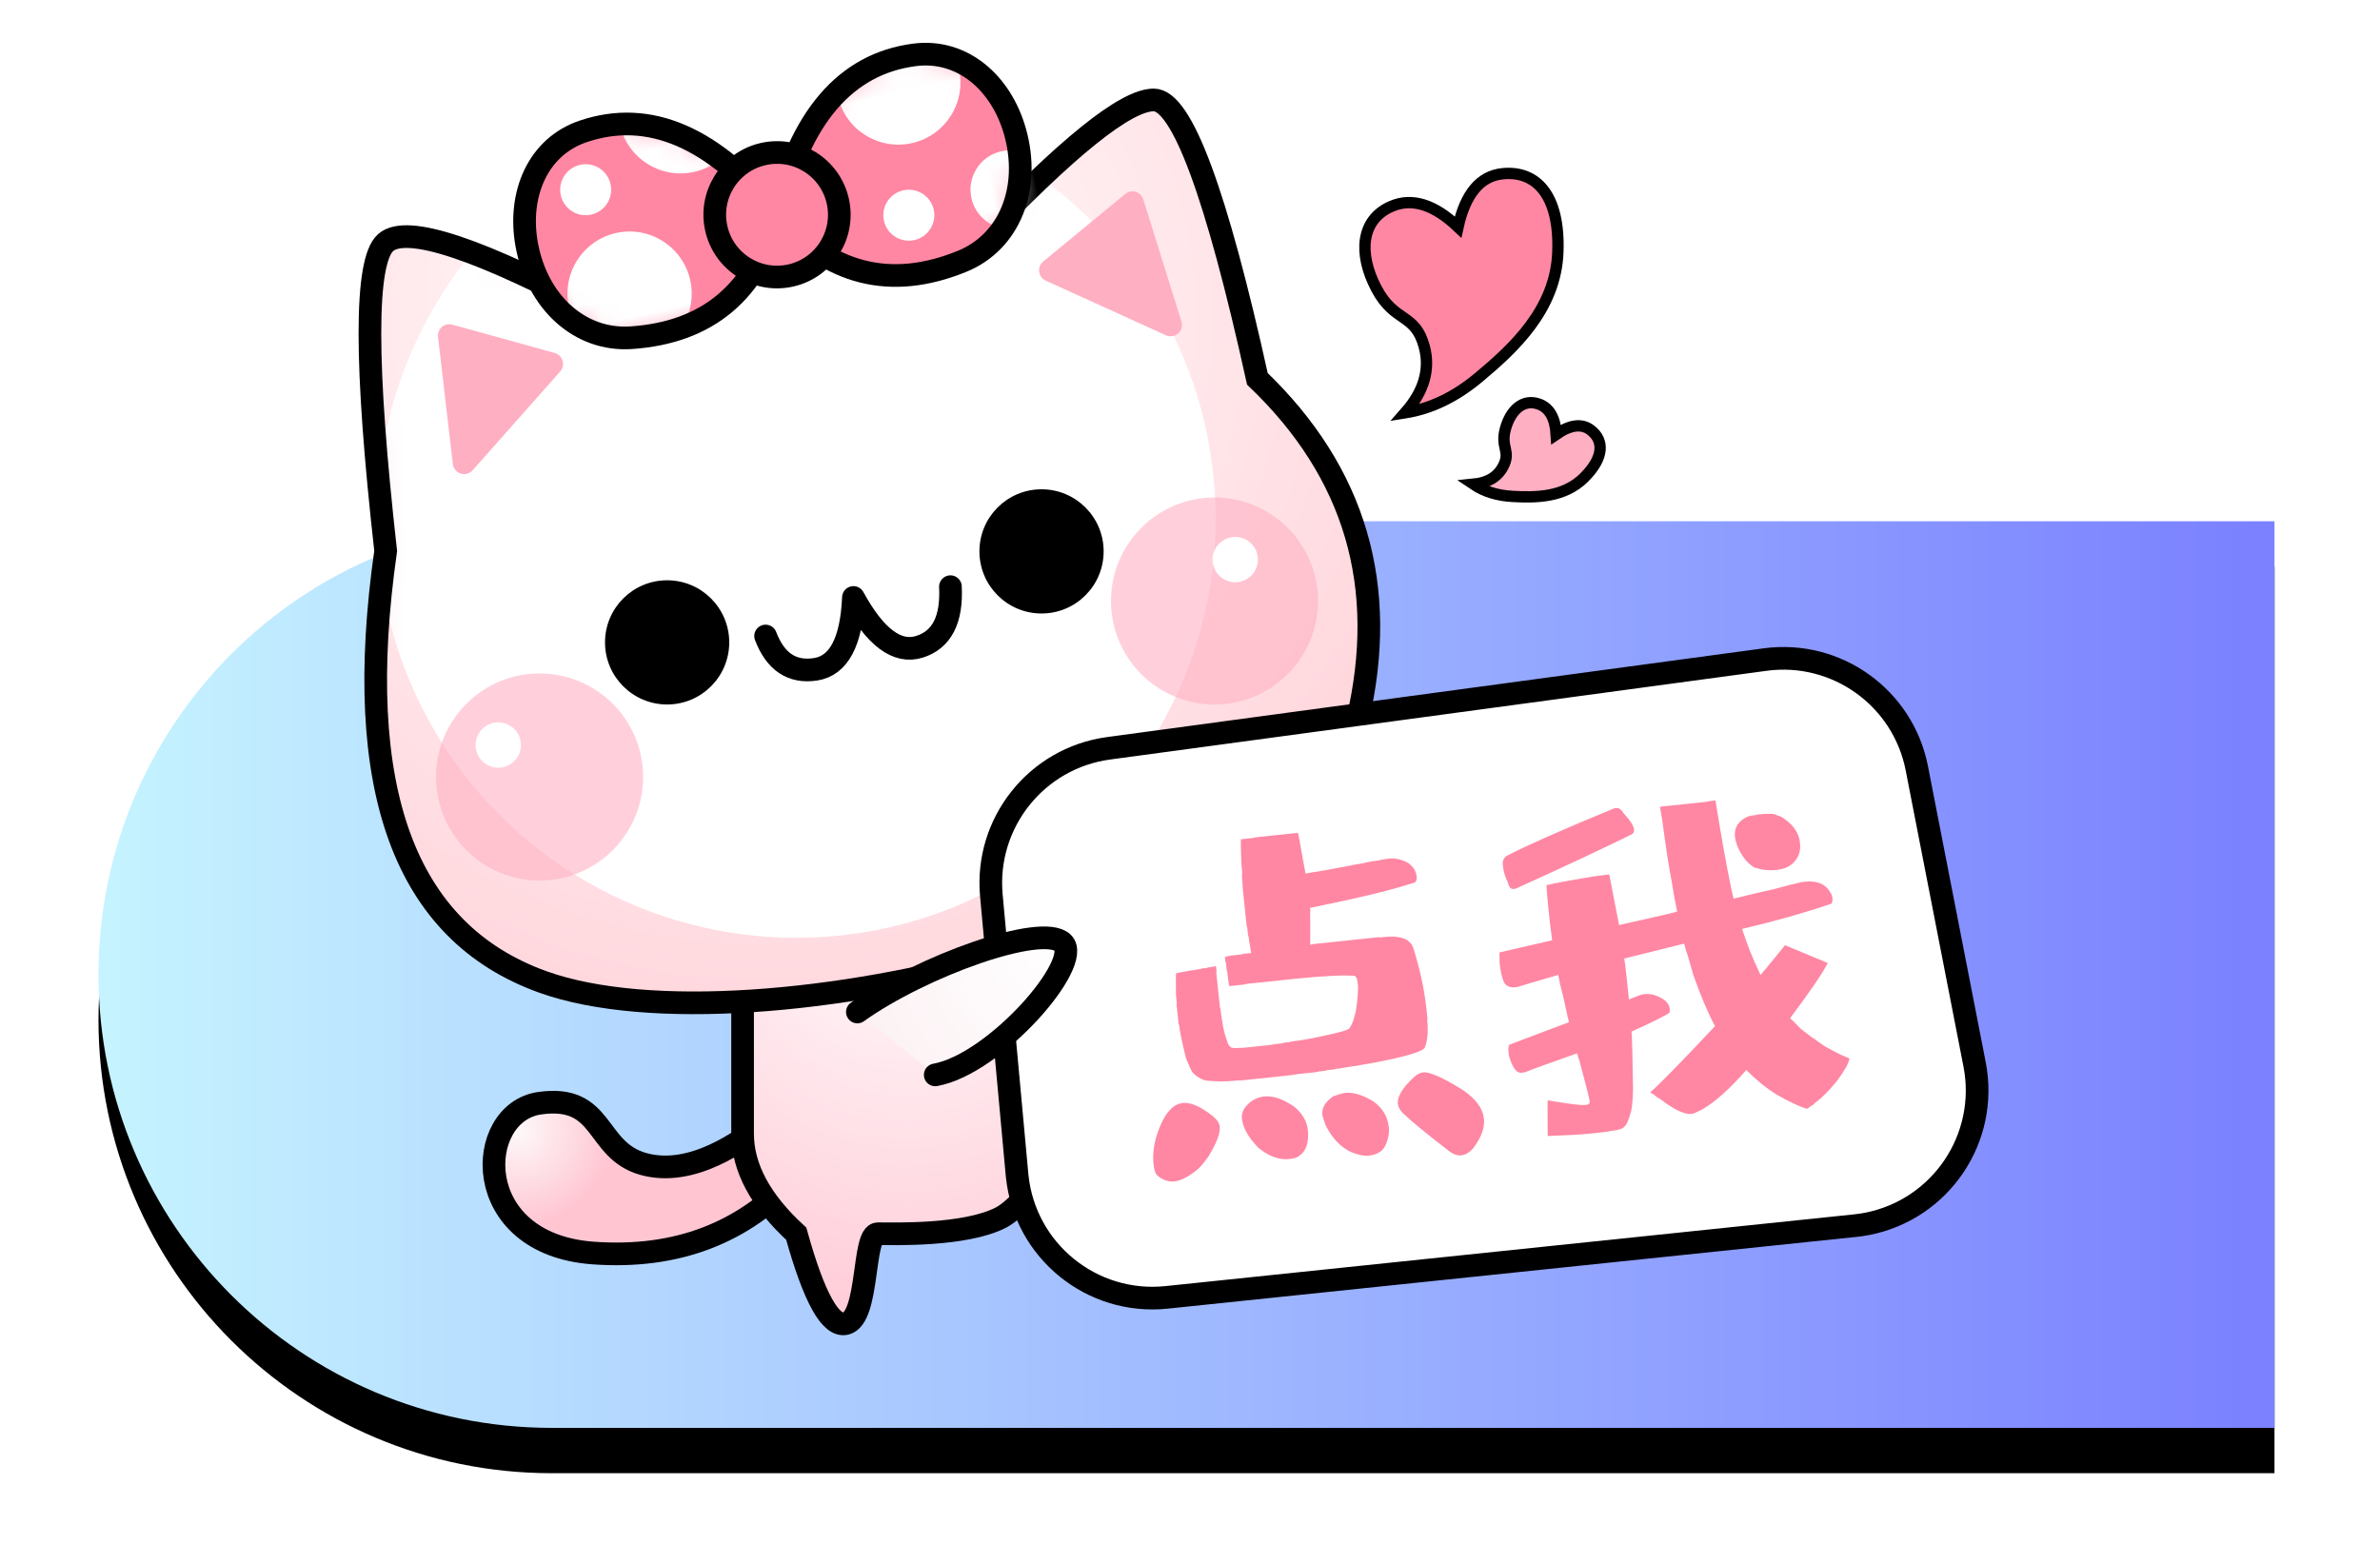
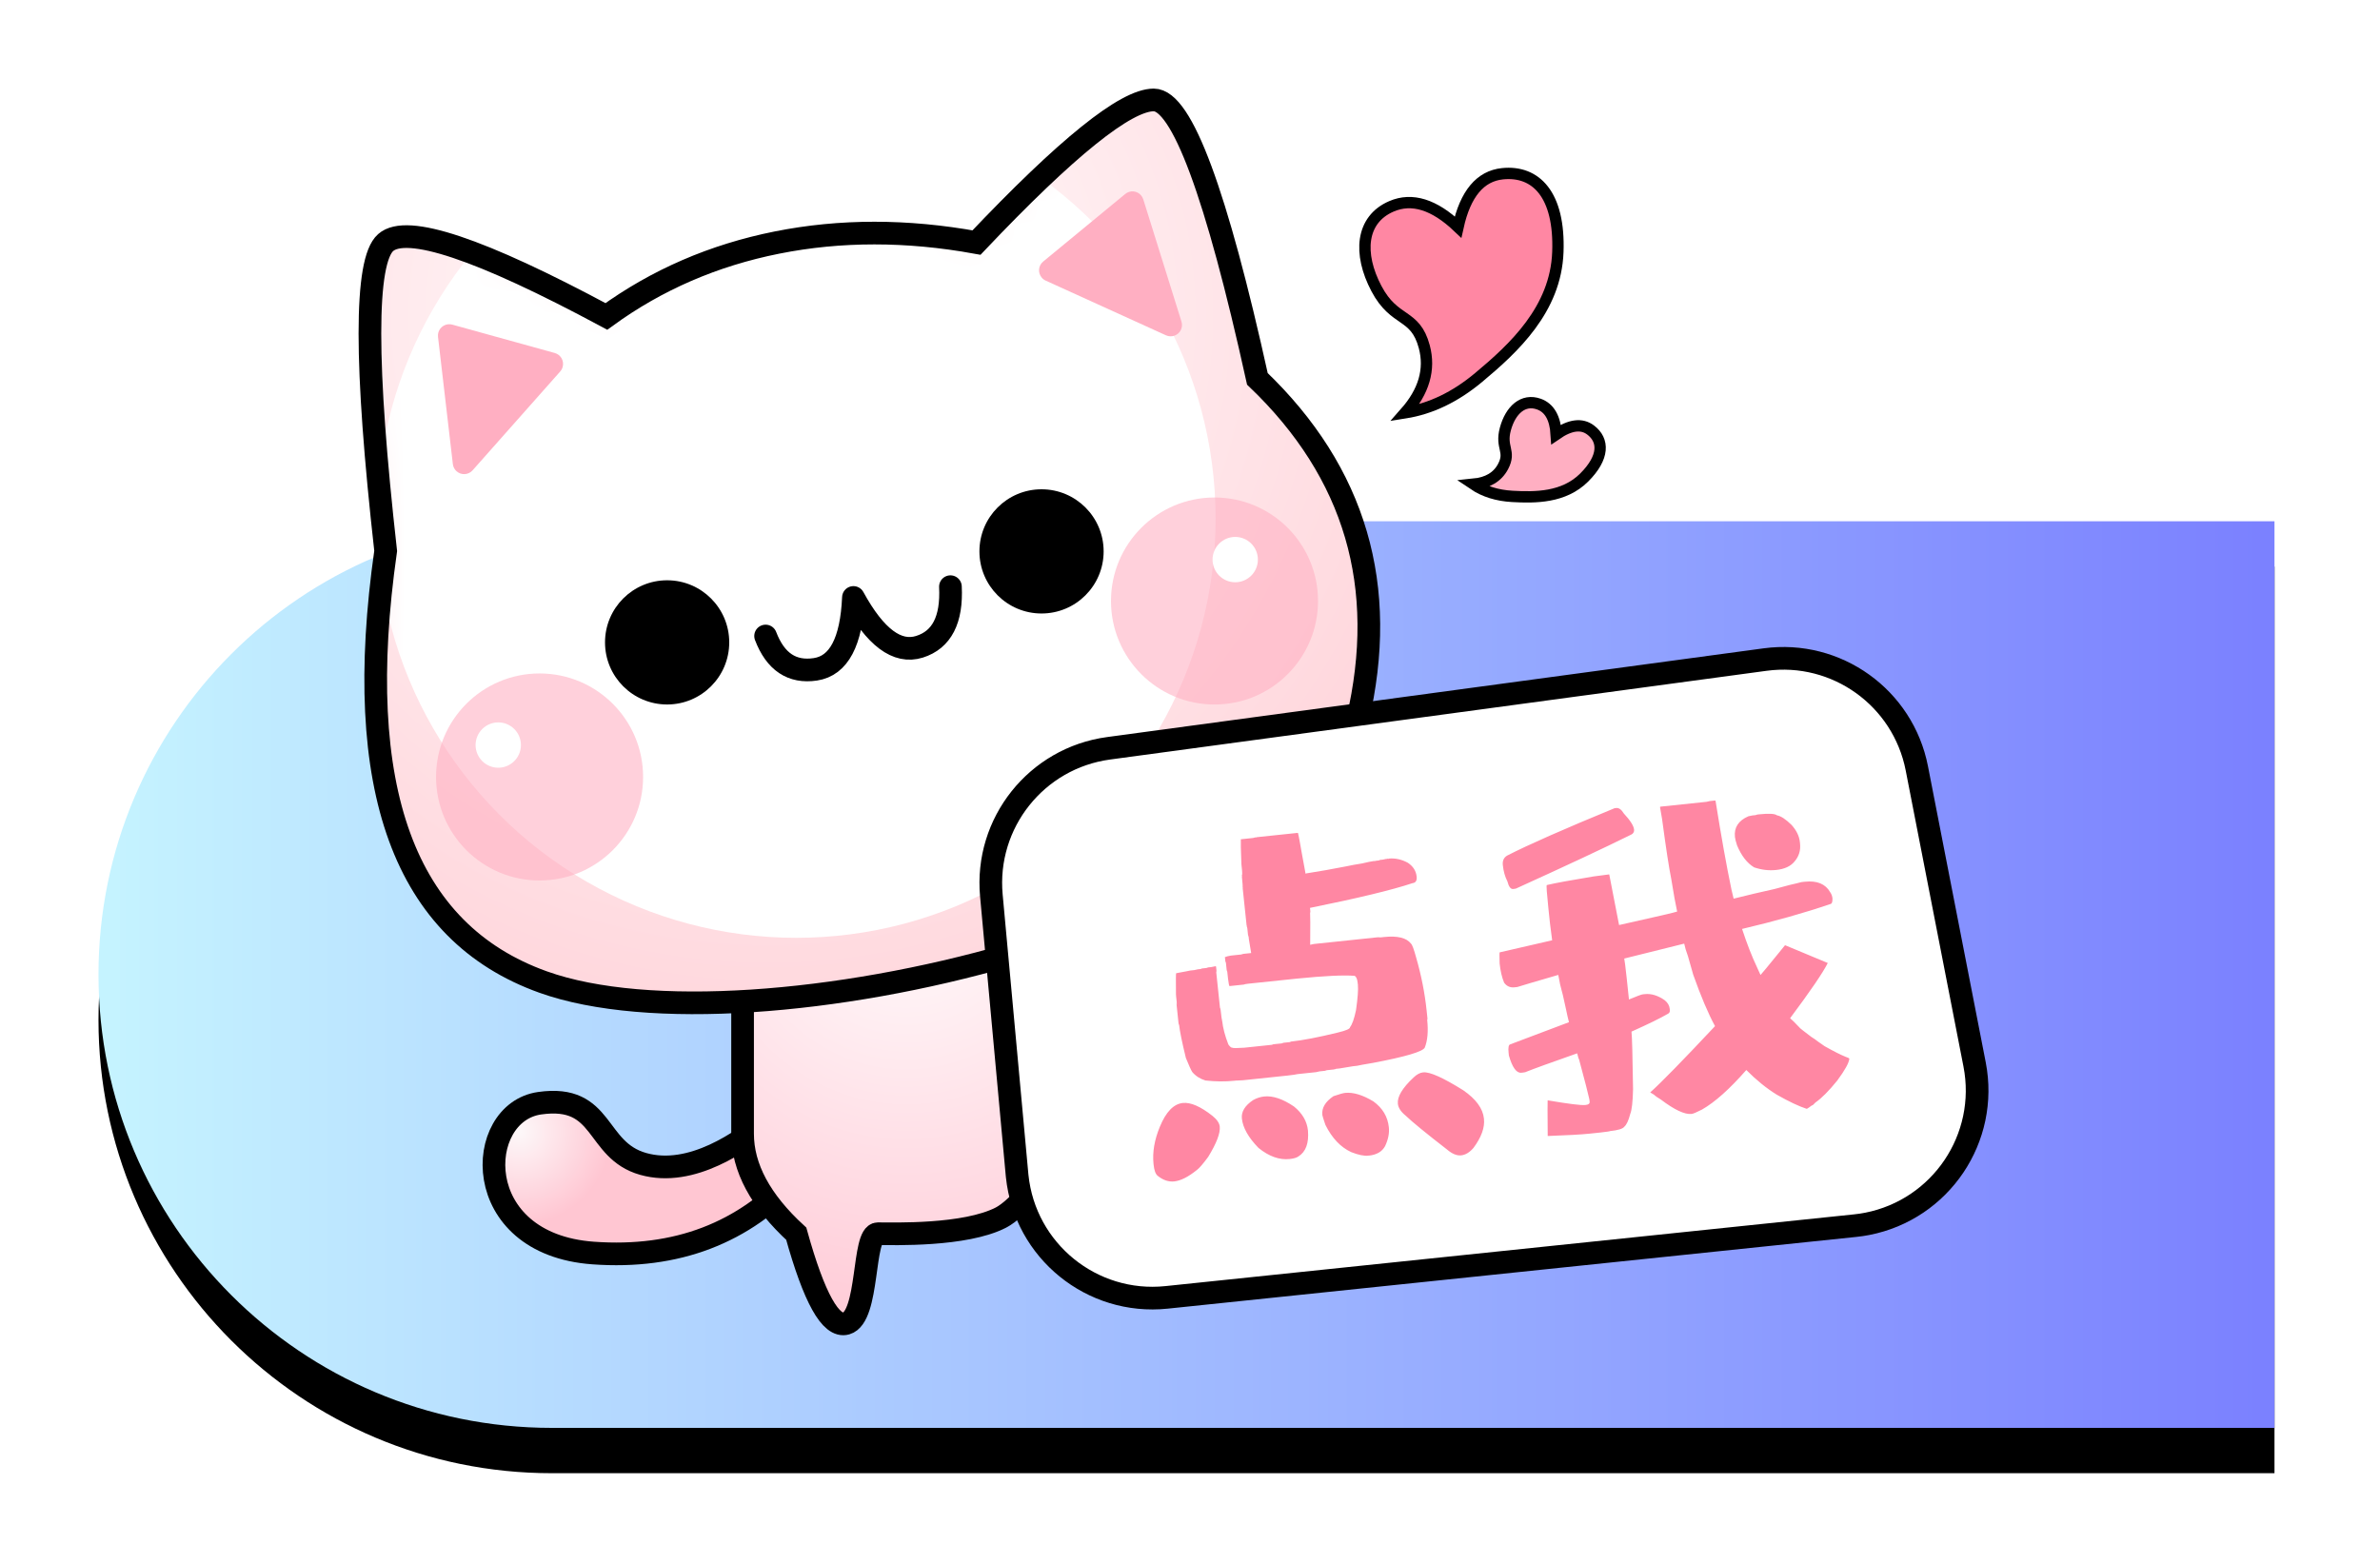
<svg xmlns="http://www.w3.org/2000/svg" xmlns:xlink="http://www.w3.org/1999/xlink" width="105px" height="69px" viewBox="0 0 105 69" version="1.1">
  <title>悬浮图标</title>
  <defs>
    <linearGradient x1="0%" y1="50%" x2="100%" y2="50%" id="linearGradient-1">
      <stop stop-color="#C5F3FF" offset="0%" />
      <stop stop-color="#7B81FF" offset="100%" />
    </linearGradient>
    <path d="M20,21.412 L96,21.412 L96,21.412 L96,61.412 L20,61.412 C8.954,61.412 1.3527075e-15,52.458 0,41.412 C-1.3527075e-15,30.366 8.954,21.412 20,21.412 Z" id="path-2" />
    <filter x="-7.3%" y="-12.5%" width="114.6%" height="135.0%" filterUnits="objectBoundingBox" id="filter-3">
      <feOffset dx="0" dy="2" in="SourceAlpha" result="shadowOffsetOuter1" />
      <feGaussianBlur stdDeviation="2" in="shadowOffsetOuter1" result="shadowBlurOuter1" />
      <feColorMatrix values="0 0 0 0 0   0 0 0 0 0   0 0 0 0 0  0 0 0 0.25 0" type="matrix" in="shadowBlurOuter1" />
    </filter>
    <radialGradient cx="15.335%" cy="22.762%" fx="15.335%" fy="22.762%" r="56.438%" gradientTransform="translate(0.153,0.228),scale(0.502,1),rotate(65.771),translate(-0.153,-0.228)" id="radialGradient-4">
      <stop stop-color="#FDF8F9" offset="0%" />
      <stop stop-color="#FFC6D2" offset="100%" />
    </radialGradient>
    <radialGradient cx="50%" cy="0%" fx="50%" fy="0%" r="126.383%" gradientTransform="translate(0.5,0),scale(1,0.791),rotate(90),translate(-0.5,-0)" id="radialGradient-5">
      <stop stop-color="#FFFEFE" offset="0%" />
      <stop stop-color="#FFCBD7" offset="100%" />
    </radialGradient>
    <radialGradient cx="40.046%" cy="22.343%" fx="40.046%" fy="22.343%" r="78.434%" gradientTransform="translate(0.4,0.223),scale(0.904,1),rotate(81.929),translate(-0.4,-0.223)" id="radialGradient-6">
      <stop stop-color="#FFFFFF" offset="0%" />
      <stop stop-color="#FFD5DB" offset="100%" />
    </radialGradient>
    <path d="M0.695,6.293 C1.622,5.477 4.868,6.563 10.432,9.552 C12.655,7.937 15.164,6.851 17.959,6.293 C20.754,5.735 23.688,5.735 26.761,6.293 C30.738,2.098 33.344,0 34.581,0 C35.817,0 37.341,4.102 39.153,12.307 C43.48,16.445 44.951,21.469 43.567,27.377 C41.49,36.24 16.833,42.212 7.641,38.92 C1.514,36.725 -0.801,30.384 0.695,19.898 C-0.232,11.645 -0.232,7.11 0.695,6.293 Z" id="path-7" />
    <filter x="-48.6%" y="-48.6%" width="197.3%" height="197.3%" filterUnits="objectBoundingBox" id="filter-9">
      <feGaussianBlur stdDeviation="6" in="SourceGraphic" />
    </filter>
    <radialGradient cx="88.321%" cy="15.065%" fx="88.321%" fy="15.065%" r="133.504%" gradientTransform="translate(0.883,0.151),scale(0.658,1),rotate(148.818),translate(-0.883,-0.151)" id="radialGradient-10">
      <stop stop-color="#FFFFFF" offset="0%" />
      <stop stop-color="#FCF2F4" offset="100%" />
    </radialGradient>
-     <path d="M18.552,0.031 C20.673,0.236 22.01,2.09 22.118,4.33 C22.243,6.914 20.798,9.019 18.552,9.38 C15.205,9.919 12.708,8.639 11.063,5.541 C13.011,1.573 15.508,-0.264 18.552,0.031 Z M3.573,0.031 C6.618,-0.264 9.114,1.573 11.063,5.541 C9.417,8.639 6.921,9.919 3.573,9.38 C1.328,9.019 -0.117,6.914 0.007,4.33 C0.116,2.09 1.452,0.236 3.573,0.031 Z" id="path-11" />
  </defs>
  <g id="在" stroke="none" stroke-width="1" fill="none" fill-rule="evenodd">
    <g id="4首页" transform="translate(-275, -469)">
      <g id="悬浮图标" transform="translate(279.345, 470.588)">
        <g id="矩形">
          <use fill="black" fill-opacity="1" filter="url(#filter-3)" xlink:href="#path-2" />
          <use fill="url(#linearGradient-1)" fill-rule="evenodd" xlink:href="#path-2" />
        </g>
        <g id="小猫咪" transform="translate(11.975, -0)">
          <path d="M17.494,47.895 C16.441,48.734 14.207,50.376 12.052,49.765 C9.898,49.155 10.372,46.676 7.485,47.088 C4.598,47.499 4.349,53.303 9.853,53.698 C13.523,53.962 16.508,52.822 18.809,50.279 C18.633,48.131 18.195,47.336 17.494,47.895 Z" id="路径-86" stroke="#000000" fill="url(#radialGradient-4)" />
          <path d="M16.441,41.937 C16.441,43.514 16.441,46.191 16.441,48.432 C16.441,49.926 17.231,51.397 18.809,52.846 C19.597,55.68 20.332,57 21.013,56.805 C22.035,56.512 21.725,52.846 22.409,52.846 C23.094,52.846 26.248,52.951 27.838,52.134 C28.556,51.765 30.08,50.194 30.446,47.888 C30.891,45.085 30.004,41.714 29.662,40.143 C29.039,37.28 16.441,40.36 16.441,41.937 Z" id="路径-85" stroke="#000000" fill="url(#radialGradient-5)" />
          <g id="椭圆形" transform="translate(0, 2.821)">
            <mask id="mask-8" fill="white">
              <use xlink:href="#path-7" />
            </mask>
            <use id="蒙版备份-11" fill="url(#radialGradient-6)" xlink:href="#path-7" />
            <circle fill="#FFFFFF" filter="url(#filter-9)" mask="url(#mask-8)" cx="18.809" cy="18.469" r="18.5" />
          </g>
-           <path d="M0.695,9.114 C1.622,8.298 4.868,9.384 10.432,12.373 C12.655,10.758 15.164,9.672 17.959,9.114 C20.754,8.556 23.688,8.556 26.761,9.114 C30.738,4.919 33.344,2.821 34.581,2.821 C35.817,2.821 37.341,6.924 39.153,15.128 C43.48,19.267 44.951,24.29 43.567,30.199 C41.49,39.062 16.833,45.034 7.641,41.741 C1.514,39.546 -0.801,33.206 0.695,22.719 C-0.232,14.466 -0.232,9.931 0.695,9.114 Z" id="蒙版" stroke="#000000" />
+           <path d="M0.695,9.114 C1.622,8.298 4.868,9.384 10.432,12.373 C12.655,10.758 15.164,9.672 17.959,9.114 C20.754,8.556 23.688,8.556 26.761,9.114 C30.738,4.919 33.344,2.821 34.581,2.821 C35.817,2.821 37.341,6.924 39.153,15.128 C43.48,19.267 44.951,24.29 43.567,30.199 C41.49,39.062 16.833,45.034 7.641,41.741 C1.514,39.546 -0.801,33.206 0.695,22.719 C-0.232,14.466 -0.232,9.931 0.695,9.114 " id="蒙版" stroke="#000000" />
          <circle id="椭圆形" fill="#FFAFC2" opacity="0.588" cx="7.485" cy="32.693" r="4.567" />
          <circle id="椭圆形" fill="#FFFFFF" cx="5.662" cy="31.285" r="1" />
          <circle id="椭圆形备份-76" fill="#FFAFC2" opacity="0.588" cx="37.261" cy="24.929" r="4.567" />
          <circle id="椭圆形备份-75" fill="#FFFFFF" cx="38.175" cy="23.102" r="1" />
          <circle id="椭圆形" fill="#000000" cx="13.112" cy="26.755" r="2.74" />
          <circle id="椭圆形备份-74" fill="#000000" cx="29.63" cy="22.74" r="2.74" />
          <path d="M17.494,26.755 C18.005,27.858 18.77,28.295 19.789,28.068 C20.808,27.841 21.292,26.747 21.241,24.788 C22.323,26.478 23.343,27.133 24.301,26.755 C25.259,26.378 25.651,25.464 25.477,24.015" id="路径-83" stroke="#000000" stroke-linecap="round" stroke-linejoin="round" transform="translate(21.505, 26.071) rotate(4) translate(-21.505, -26.071) " />
          <path d="M8.396,14.801 L4.53,19.163 C4.346,19.37 4.03,19.389 3.824,19.205 C3.732,19.124 3.673,19.011 3.659,18.889 L3.004,13.275 C2.972,13.001 3.169,12.752 3.443,12.72 C3.507,12.713 3.572,12.718 3.634,12.735 L8.155,13.987 C8.421,14.061 8.577,14.336 8.503,14.602 C8.483,14.676 8.446,14.744 8.396,14.801 Z" id="路径-84" fill="#FFAFC2" />
          <path d="M35.143,9.661 L31.277,14.023 C31.094,14.229 30.778,14.249 30.571,14.065 C30.479,13.984 30.421,13.871 30.406,13.749 L29.752,8.135 C29.72,7.861 29.916,7.612 30.191,7.58 C30.255,7.573 30.32,7.578 30.382,7.595 L34.903,8.847 C35.169,8.921 35.325,9.196 35.251,9.462 C35.231,9.536 35.194,9.604 35.143,9.661 Z" id="路径-84备份-2" fill="#FFAFC2" transform="translate(32.67, 11.128) scale(-1, 1) rotate(24) translate(-32.67, -11.128) " />
          <path d="M32.588,31.428 L61.553,27.513 C64.702,27.088 67.637,29.192 68.246,32.311 L70.794,45.373 C71.429,48.625 69.306,51.776 66.054,52.411 C65.88,52.445 65.704,52.471 65.527,52.489 L35.146,55.654 C31.85,55.998 28.9,53.604 28.556,50.308 C28.554,50.284 28.552,50.26 28.549,50.236 L27.417,37.924 C27.122,34.723 29.403,31.858 32.588,31.428 Z" id="路径-88" stroke="#000000" fill="#FFFFFF" />
          <path d="M40.116,44.921 C40.353,44.919 40.497,44.913 40.548,44.903 L40.548,44.903 L41.376,44.903 L41.52,44.885 L41.772,44.885 L41.79,44.867 L41.79,44.885 L41.844,44.867 L42.186,44.867 L42.204,44.849 L42.204,44.867 L42.258,44.849 L42.42,44.849 L43.032,44.813 L43.194,44.813 C43.278,44.801 43.518,44.783 43.914,44.759 C45.366,44.639 46.146,44.495 46.254,44.327 C46.41,44.027 46.488,43.625 46.488,43.121 L46.488,43.121 L46.506,43.085 L46.488,43.085 C46.5,43.085 46.506,43.079 46.506,43.067 L46.506,43.067 L46.506,42.707 C46.506,41.927 46.434,41.135 46.29,40.331 C46.23,39.959 46.176,39.749 46.128,39.701 C45.96,39.425 45.576,39.287 44.976,39.287 L44.976,39.287 L44.814,39.287 L44.724,39.269 L44.724,39.287 C44.724,39.275 44.718,39.269 44.706,39.269 L44.706,39.269 L41.862,39.269 L41.7,39.287 C41.796,38.447 41.844,37.979 41.844,37.883 L41.844,37.883 L41.862,37.847 L41.844,37.847 C41.856,37.847 41.862,37.841 41.862,37.829 L41.862,37.829 L41.862,37.667 C44.01,37.463 45.546,37.259 46.47,37.055 C46.614,37.055 46.686,36.965 46.686,36.785 C46.686,36.533 46.578,36.317 46.362,36.137 C46.098,35.957 45.822,35.867 45.534,35.867 C45.534,35.879 45.528,35.885 45.516,35.885 L45.516,35.885 L45.516,35.867 L45.462,35.867 L45.444,35.885 L45.444,35.867 L45.282,35.885 L45.156,35.885 L45.102,35.903 L44.994,35.903 C44.946,35.903 44.916,35.909 44.904,35.921 L44.904,35.921 L44.904,35.903 L44.652,35.921 L44.346,35.957 C44.094,35.969 43.86,35.987 43.644,36.011 L43.644,36.011 L42.744,36.083 L41.844,36.137 L41.826,36.155 L41.754,35.219 L41.736,34.967 L41.718,34.715 L41.7,34.499 L41.682,34.337 C41.682,34.325 41.676,34.319 41.664,34.319 L41.664,34.319 L39.828,34.319 C39.828,34.331 39.822,34.337 39.81,34.337 L39.81,34.337 L39.81,34.319 L39.684,34.337 L39.144,34.337 L39.108,34.679 C39.096,34.871 39.078,35.123 39.054,35.435 L39.054,35.435 L39.054,35.69 C39.052,35.803 39.046,35.874 39.036,35.903 C39.024,35.915 39.018,35.933 39.018,35.957 C39.03,35.957 39.036,35.963 39.036,35.975 L39.036,35.975 L39.018,35.975 C39.018,36.275 39.012,36.431 39,36.443 C39.012,36.443 39.018,36.449 39.018,36.461 L39.018,36.461 L39,36.461 L39,38.153 L39.018,38.171 L39,38.171 L39.018,38.261 L39.018,38.585 L39.036,38.603 L39.018,38.603 L39.036,38.639 L39.036,38.765 L39.072,39.359 L39.072,39.377 L38.712,39.377 L38.694,39.395 L38.694,39.377 L38.64,39.395 L38.172,39.395 L37.992,39.413 L37.974,39.431 L37.974,39.413 L37.938,39.431 L37.902,39.431 L37.902,39.629 L37.92,39.647 L37.902,39.647 L37.92,39.683 L37.92,40.025 L37.938,40.043 L37.92,40.043 L37.938,40.079 L37.939,40.396 C37.942,40.617 37.954,40.727 37.974,40.727 L37.974,40.727 L38.604,40.727 C38.628,40.715 38.7,40.709 38.82,40.709 L38.82,40.709 L40.961,40.71 C42.175,40.716 43.021,40.764 43.5,40.853 C43.572,40.889 43.608,40.997 43.608,41.177 L43.608,41.177 L43.608,41.249 L43.626,41.249 C43.614,41.249 43.608,41.255 43.608,41.267 C43.608,41.471 43.542,41.837 43.41,42.365 C43.29,42.737 43.176,42.977 43.068,43.085 C43.068,43.157 42.882,43.217 42.51,43.265 C41.634,43.385 40.932,43.445 40.404,43.445 L40.404,43.445 L40.386,43.463 L40.386,43.445 L40.368,43.463 L40.08,43.463 C40.068,43.463 40.056,43.469 40.044,43.481 L40.044,43.481 L40.044,43.463 L40.008,43.481 L39.63,43.481 L39.558,43.499 L38.334,43.499 C38.01,43.487 37.836,43.469 37.812,43.445 C37.764,43.445 37.71,43.391 37.65,43.283 C37.542,42.887 37.488,42.533 37.488,42.221 L37.488,42.221 L37.47,42.203 L37.488,42.203 C37.476,42.167 37.47,42.005 37.47,41.717 C37.47,41.705 37.464,41.699 37.452,41.699 L37.452,41.699 L37.47,41.699 L37.452,41.627 L37.452,40.061 L37.47,40.007 L37.452,40.007 C37.464,40.007 37.47,40.001 37.47,39.989 L37.47,39.989 L37.47,39.809 L37.452,39.791 L37.254,39.809 L37.11,39.809 C37.098,39.821 37.062,39.827 37.002,39.827 L37.002,39.827 L36.84,39.827 L36.786,39.845 L36.66,39.845 L36.498,39.863 L36.318,39.863 L36.138,39.881 L35.904,39.899 L35.688,39.917 C35.676,39.917 35.64,40.235 35.58,40.871 L35.58,40.871 L35.598,40.871 C35.586,40.871 35.58,40.877 35.58,40.889 L35.58,40.889 L35.58,41.213 L35.562,41.249 C35.574,41.249 35.58,41.255 35.58,41.267 L35.58,41.267 L35.562,41.267 L35.58,41.285 C35.568,41.285 35.562,41.291 35.562,41.303 L35.562,41.303 L35.562,42.149 L35.58,42.167 L35.562,42.167 C35.574,42.179 35.58,42.191 35.58,42.203 C35.58,42.479 35.628,42.971 35.724,43.679 C35.82,44.015 35.892,44.231 35.94,44.327 C36.072,44.519 36.252,44.663 36.48,44.759 C36.924,44.855 37.344,44.903 37.74,44.903 L37.74,44.903 L37.812,44.903 L38.118,44.921 L40.116,44.921 Z M47.352,49.223 C47.544,49.223 47.736,49.133 47.928,48.953 C48.324,48.521 48.522,48.113 48.522,47.729 L48.522,47.729 L48.522,47.711 C48.522,47.267 48.264,46.823 47.748,46.379 C46.92,45.731 46.362,45.407 46.074,45.407 L46.074,45.407 L46.056,45.407 C45.924,45.407 45.78,45.467 45.624,45.587 C45.084,45.995 44.814,46.355 44.814,46.667 C44.814,46.847 44.91,47.033 45.102,47.225 C45.366,47.537 45.918,48.095 46.758,48.899 C46.962,49.115 47.16,49.223 47.352,49.223 Z M34.644,49.043 C34.932,49.043 35.28,48.911 35.688,48.647 C35.796,48.587 35.982,48.413 36.246,48.125 C36.678,47.561 36.894,47.135 36.894,46.847 C36.894,46.691 36.804,46.523 36.624,46.343 C36.144,45.875 35.73,45.641 35.382,45.641 C34.974,45.641 34.602,45.953 34.266,46.577 C33.966,47.129 33.816,47.663 33.816,48.179 L33.816,48.179 L33.816,48.215 C33.816,48.467 33.858,48.635 33.942,48.719 C34.158,48.935 34.392,49.043 34.644,49.043 Z M39.81,48.593 C39.99,48.593 40.122,48.569 40.206,48.521 C40.554,48.353 40.734,47.987 40.746,47.423 C40.746,47.015 40.578,46.643 40.242,46.307 C39.786,45.923 39.366,45.731 38.982,45.731 C38.814,45.731 38.646,45.767 38.478,45.839 C38.094,46.043 37.902,46.295 37.902,46.595 C37.902,47.003 38.1,47.459 38.496,47.963 C38.916,48.383 39.354,48.593 39.81,48.593 Z M43.302,48.809 C43.65,48.809 43.902,48.695 44.058,48.467 C44.226,48.191 44.31,47.921 44.31,47.657 C44.31,47.189 44.124,46.787 43.752,46.451 C43.308,46.115 42.906,45.947 42.546,45.947 C42.462,45.947 42.288,45.977 42.024,46.037 C41.64,46.241 41.448,46.499 41.448,46.811 C41.448,46.847 41.478,46.997 41.538,47.261 C41.766,47.873 42.102,48.311 42.546,48.575 C42.846,48.731 43.092,48.809 43.284,48.809 L43.284,48.809 L43.284,48.791 C43.284,48.803 43.29,48.809 43.302,48.809 Z M50.898,37.775 C50.97,37.775 51.012,37.769 51.024,37.757 C53.292,37.001 55.026,36.401 56.226,35.957 C56.37,35.921 56.442,35.843 56.442,35.723 C56.442,35.555 56.316,35.303 56.064,34.967 C55.98,34.787 55.878,34.697 55.758,34.697 L55.758,34.697 L55.686,34.697 C53.358,35.381 51.714,35.909 50.754,36.281 C50.598,36.353 50.52,36.485 50.52,36.677 C50.52,36.953 50.562,37.199 50.646,37.415 C50.682,37.655 50.754,37.775 50.862,37.775 L50.862,37.775 L50.898,37.775 Z M53.567,48.863 C53.852,48.861 53.994,48.855 53.994,48.845 C54.354,48.845 54.57,48.803 54.642,48.719 C54.75,48.647 54.858,48.467 54.966,48.179 C55.05,48.023 55.128,47.669 55.2,47.117 C55.332,45.665 55.398,44.819 55.398,44.579 C56.166,44.327 56.724,44.123 57.072,43.967 C57.144,43.943 57.18,43.889 57.18,43.805 L57.18,43.805 L57.18,43.751 C57.18,43.607 57.12,43.475 57,43.355 C56.724,43.115 56.442,42.995 56.154,42.995 L56.154,42.995 L56.064,42.995 C56.004,42.995 55.794,43.049 55.434,43.157 L55.434,43.157 L55.434,42.779 C55.434,42.711 55.434,42.645 55.434,42.581 L55.434,42.229 C55.431,41.691 55.426,41.394 55.416,41.339 L55.416,41.339 L58.116,40.961 L58.152,41.213 L58.188,41.375 L58.224,41.537 L58.296,41.951 L58.368,42.365 C58.608,43.361 58.848,44.147 59.088,44.723 C57.504,46.091 56.454,46.961 55.938,47.333 L55.938,47.333 L56.082,47.441 L56.19,47.549 L56.37,47.693 C56.922,48.209 57.348,48.467 57.648,48.467 L57.648,48.467 L57.666,48.467 C57.726,48.467 57.882,48.419 58.134,48.323 C58.734,48.059 59.442,47.549 60.258,46.793 C60.654,47.285 61.062,47.693 61.482,48.017 C61.986,48.377 62.4,48.629 62.724,48.773 C62.748,48.773 62.766,48.767 62.778,48.755 L62.778,48.755 L62.85,48.719 L62.94,48.665 L63.03,48.629 C63.078,48.593 63.114,48.563 63.138,48.539 C63.426,48.383 63.78,48.095 64.2,47.675 C64.584,47.255 64.794,46.955 64.83,46.775 C64.83,46.751 64.776,46.715 64.668,46.667 C64.464,46.559 64.176,46.373 63.804,46.109 L63.804,46.109 L63.534,45.875 C63.45,45.791 63.36,45.713 63.264,45.641 C63.156,45.533 63.042,45.425 62.922,45.317 L62.922,45.317 L62.814,45.209 L62.76,45.137 L62.688,45.047 L62.562,44.885 L62.418,44.723 C63.438,43.619 64.074,42.869 64.326,42.473 L64.326,42.473 L62.544,41.501 L62.526,41.501 L62.526,41.501 L62.247,41.78 C61.681,42.344 61.372,42.647 61.32,42.689 L61.32,42.689 L61.194,42.311 C61.026,41.831 60.87,41.261 60.726,40.601 L60.726,40.601 L60.726,40.583 C62.226,40.391 63.552,40.163 64.704,39.899 C64.776,39.899 64.818,39.821 64.83,39.665 C64.83,39.557 64.806,39.461 64.758,39.377 C64.59,38.993 64.236,38.801 63.696,38.801 L63.696,38.801 L63.552,38.801 L63.3,38.837 L63.012,38.873 L62.67,38.927 L62.328,38.981 L61.428,39.089 L60.492,39.215 L60.438,38.801 C60.33,37.733 60.234,36.413 60.15,34.841 L60.15,34.841 L60.132,34.823 L59.898,34.823 L59.754,34.841 L57.702,34.841 L57.684,34.859 L57.72,35.399 C57.756,36.683 57.798,37.571 57.846,38.063 C57.882,38.723 57.918,39.209 57.954,39.521 C57.882,39.545 57.012,39.653 55.344,39.845 C55.344,39.821 55.278,39.065 55.146,37.577 L55.146,37.577 L54.444,37.595 C53.424,37.655 52.728,37.709 52.356,37.757 C52.332,37.781 52.32,38.117 52.32,38.765 L52.32,39.449 L52.338,40.205 L49.98,40.493 C49.968,40.493 49.95,40.655 49.926,40.979 C49.926,41.315 49.962,41.603 50.034,41.843 C50.13,42.011 50.274,42.095 50.466,42.095 L50.466,42.095 L50.592,42.095 C50.76,42.059 51.378,41.945 52.446,41.753 L52.446,41.753 L52.464,41.951 L52.482,42.167 L52.518,42.419 L52.554,42.653 L52.626,43.283 C52.65,43.535 52.674,43.733 52.698,43.877 L52.698,43.877 L50.016,44.579 C49.944,44.591 49.908,44.711 49.908,44.939 L49.908,44.939 L49.908,45.065 C50.004,45.605 50.16,45.875 50.376,45.875 L50.376,45.875 L50.448,45.875 C50.532,45.875 50.58,45.869 50.592,45.857 C50.928,45.761 51.702,45.569 52.914,45.281 C52.938,45.461 52.956,45.551 52.968,45.551 C53.124,46.529 53.213,47.123 53.234,47.335 L53.238,47.405 L53.238,47.459 C53.238,47.543 53.178,47.585 53.058,47.585 L53.058,47.585 L53.022,47.585 C52.842,47.585 52.302,47.459 51.402,47.207 C51.39,47.255 51.336,47.777 51.24,48.773 C52.104,48.833 52.722,48.863 53.094,48.863 L53.094,48.863 L53.567,48.863 Z M62.49,38.153 C62.862,38.153 63.144,38.057 63.336,37.865 C63.552,37.661 63.66,37.409 63.66,37.109 L63.66,37.109 L63.66,37.037 C63.66,36.773 63.564,36.509 63.372,36.245 C63.144,35.969 62.946,35.807 62.778,35.759 C62.694,35.675 62.43,35.633 61.986,35.633 L61.986,35.633 L61.95,35.633 C61.914,35.633 61.878,35.639 61.842,35.651 L61.842,35.651 L61.698,35.651 L61.518,35.669 C61.062,35.813 60.834,36.095 60.834,36.515 C60.834,36.599 60.852,36.725 60.888,36.893 C61.032,37.373 61.248,37.721 61.536,37.937 C61.848,38.081 62.166,38.153 62.49,38.153 Z" id="点我" fill="#FF87A3" fill-rule="nonzero" transform="translate(49.323, 41.771) rotate(-6) translate(-49.323, -41.771) " />
-           <path d="M21.505,43.062 C24.377,41.013 29.662,39.137 30.569,40.01 C31.475,40.882 27.6,45.355 24.94,45.838" id="路径-87备份" stroke="#000000" fill="url(#radialGradient-10)" stroke-linecap="round" stroke-linejoin="round" />
          <g id="编组-10" transform="translate(17.782, 7.117) rotate(-13) translate(-17.782, -7.117) translate(6.72, 2.367)">
            <g id="椭圆形-+-椭圆形备份-81-+-椭圆形备份-82-+-椭圆形备份-78-+-椭圆形备份-79-+-椭圆形备份-80-蒙版" transform="translate(0, 0)">
              <mask id="mask-12" fill="white">
                <use xlink:href="#path-11" />
              </mask>
              <use id="蒙版备份-13" fill="#FF87A3" xlink:href="#path-11" />
              <circle id="椭圆形" fill="#FFFFFF" mask="url(#mask-12)" cx="17.59" cy="1.06" r="2.74" />
-               <circle id="椭圆形备份-81" fill="#FFFFFF" mask="url(#mask-12)" cx="7.943" cy="0.136" r="2.74" />
              <circle id="椭圆形备份-82" fill="#FFFFFF" mask="url(#mask-12)" cx="3.942" cy="7.468" r="2.74" />
              <circle id="椭圆形备份-78" fill="#FFFFFF" mask="url(#mask-12)" cx="21.32" cy="6.774" r="1.736" />
              <circle id="椭圆形备份-79" fill="#FFFFFF" mask="url(#mask-12)" cx="16.724" cy="6.868" r="1.125" />
              <circle id="椭圆形备份-80" fill="#FFFFFF" mask="url(#mask-12)" cx="3.085" cy="2.565" r="1.125" />
            </g>
-             <path d="M18.552,0.031 C20.673,0.236 22.01,2.09 22.118,4.33 C22.243,6.914 20.798,9.019 18.552,9.38 C15.205,9.919 12.708,8.639 11.063,5.541 C13.011,1.573 15.508,-0.264 18.552,0.031 Z M3.573,0.031 C6.618,-0.264 9.114,1.573 11.063,5.541 C9.417,8.639 6.921,9.919 3.573,9.38 C1.328,9.019 -0.117,6.914 0.007,4.33 C0.116,2.09 1.452,0.236 3.573,0.031 Z" id="蒙版" stroke="#000000" />
-             <circle id="椭圆形" stroke="#000000" fill="#FF87A3" cx="11.063" cy="5.541" r="2.747" />
          </g>
          <path d="M48.726,8.349 C49.419,7.017 50.254,6.429 51.23,6.586 C52.694,6.821 53.439,8.136 52.694,10.557 C51.949,12.979 49.712,14.152 47.884,14.998 C46.666,15.562 45.487,15.784 44.348,15.663 C45.396,14.969 45.921,14.103 45.921,13.065 C45.921,11.508 44.928,11.726 44.545,10.038 C44.161,8.349 44.662,6.919 46.127,6.707 C47.103,6.566 47.969,7.113 48.726,8.349 Z" id="路径-87" stroke="#000000" stroke-width="0.5" fill="#FF87A3" transform="translate(48.667, 11.128) rotate(-15) translate(-48.667, -11.128) " />
          <path d="M51.687,17.399 C52.033,16.733 52.451,16.439 52.939,16.518 C53.671,16.636 54.043,17.293 53.671,18.504 C53.298,19.714 52.18,20.301 51.266,20.724 C50.657,21.006 50.067,21.117 49.498,21.057 C50.022,20.709 50.284,20.276 50.284,19.757 C50.284,18.979 49.788,19.088 49.596,18.244 C49.404,17.399 49.655,16.685 50.387,16.579 C50.875,16.508 51.308,16.782 51.687,17.399 Z" id="路径-87备份-2" stroke="#000000" stroke-width="0.5" fill="#FFAFC2" transform="translate(51.657, 18.789) rotate(28) translate(-51.657, -18.789) " />
        </g>
      </g>
    </g>
  </g>
</svg>